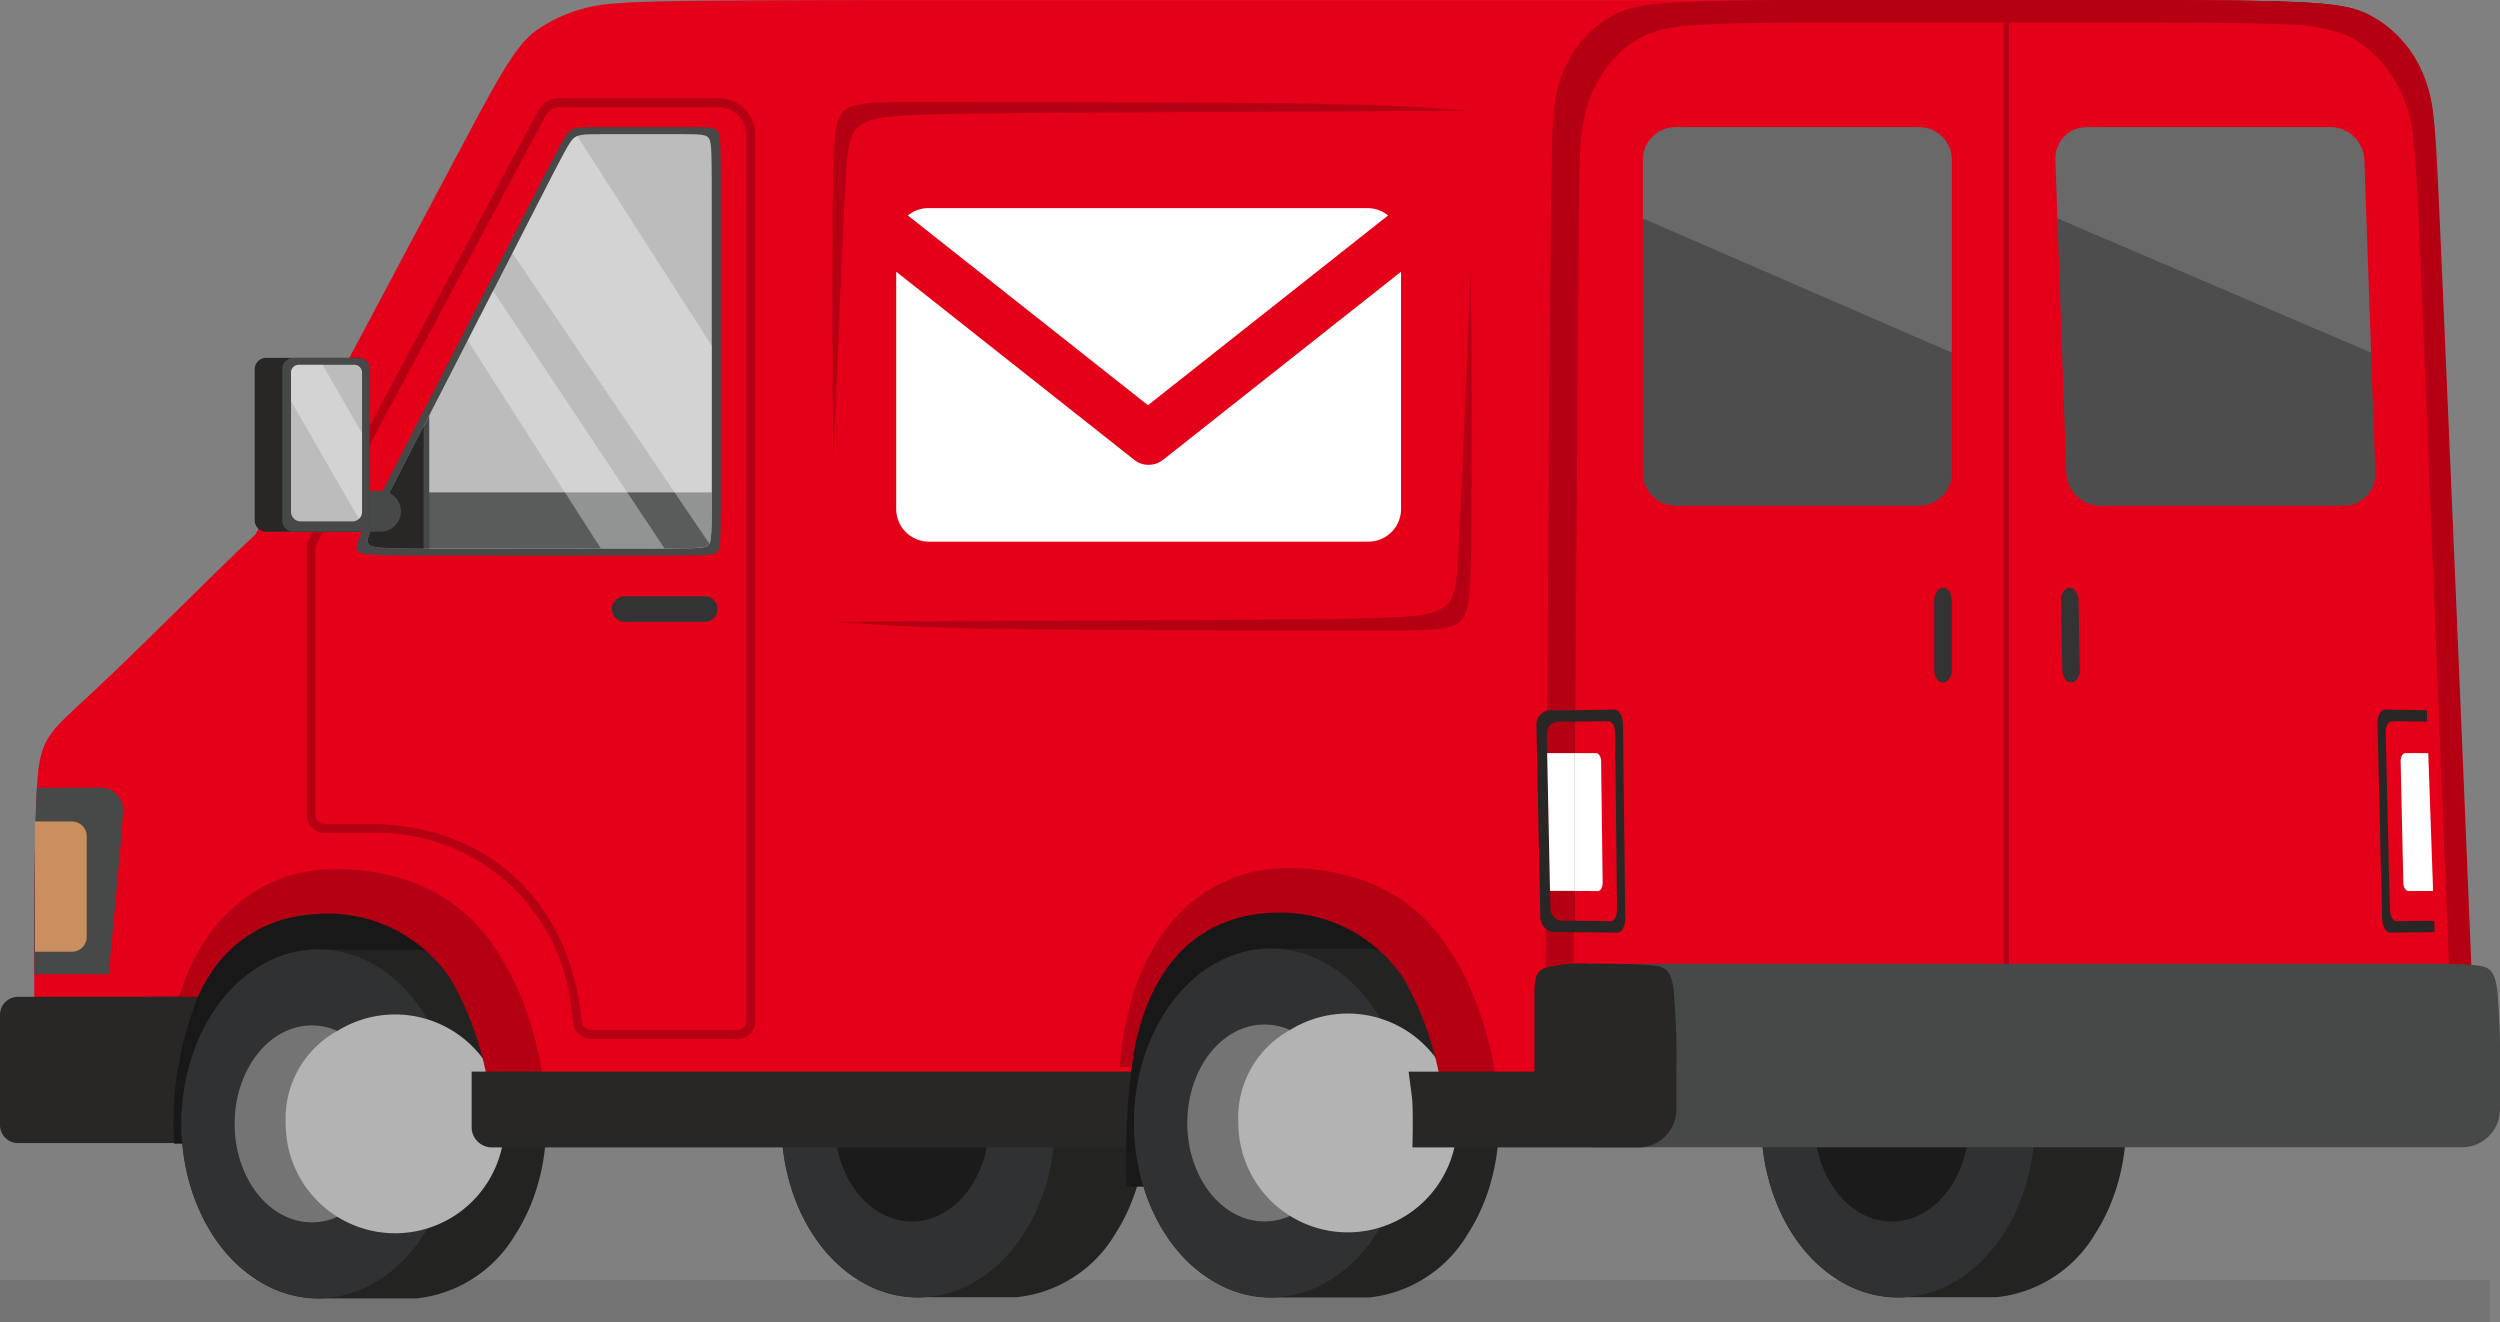
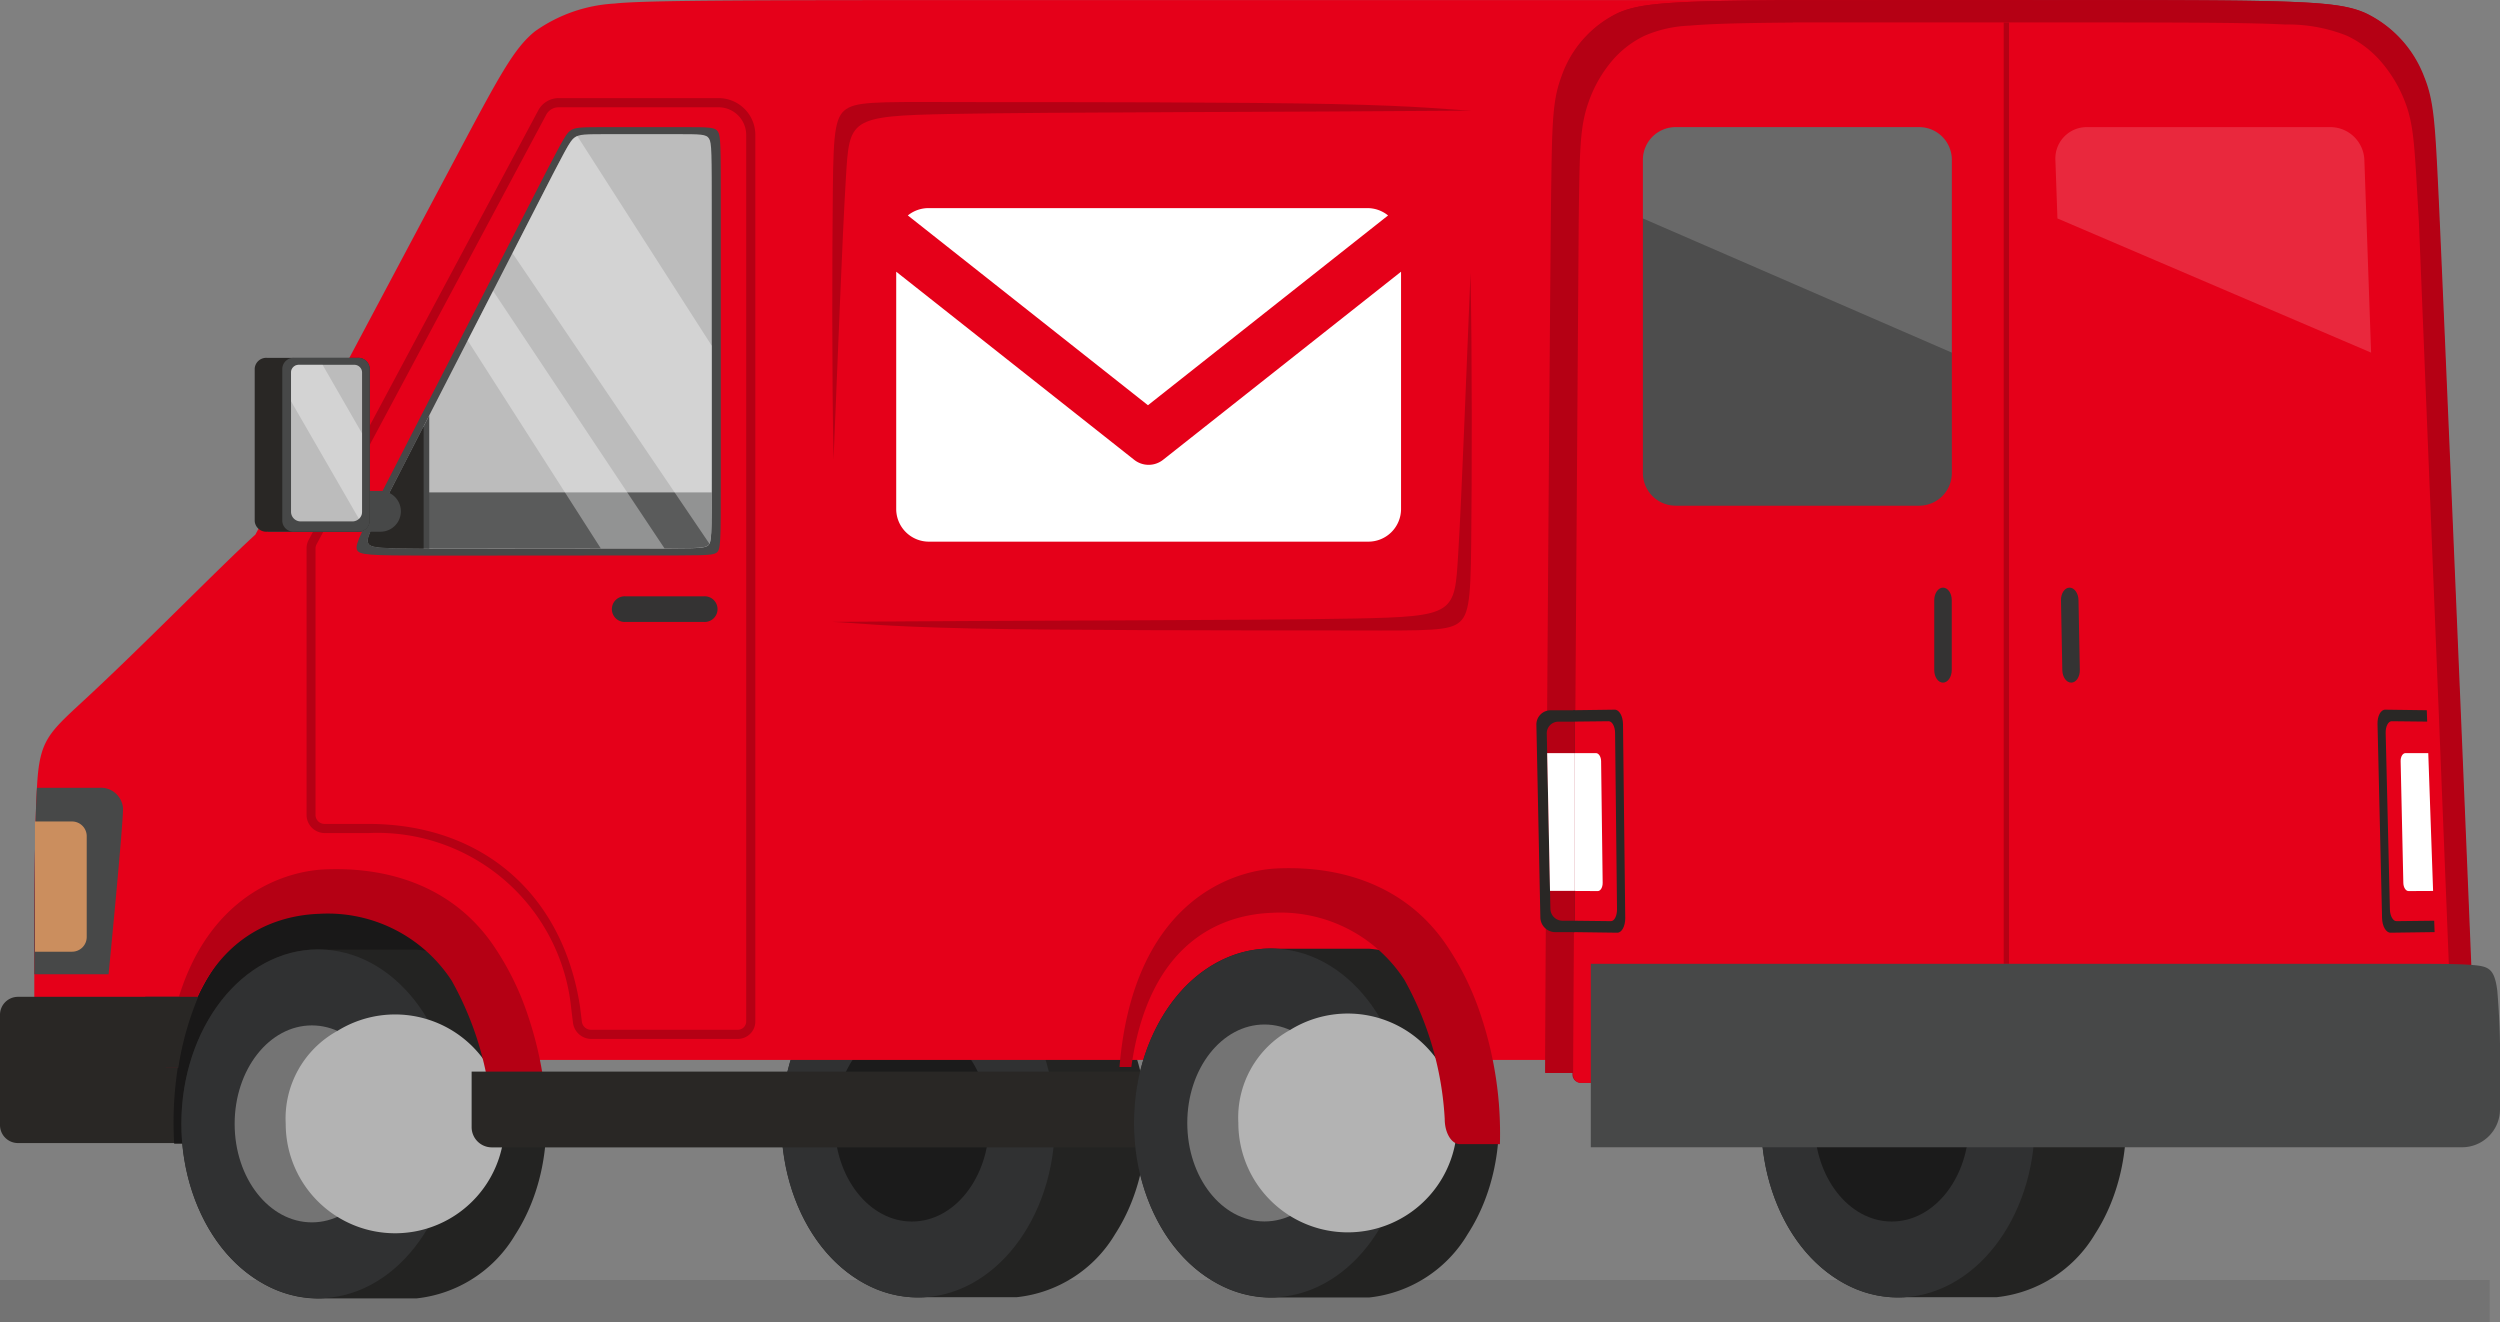
<svg xmlns="http://www.w3.org/2000/svg" id="Group_590" data-name="Group 590" width="129.473" height="68.482" viewBox="0 0 129.473 68.482">
  <rect x="0" y="0" width="129.473" height="68.482" fill="#808080" stroke="none" />
  <defs>
    <clipPath id="clip-path">
      <rect id="Rectangle_212" data-name="Rectangle 212" width="129.473" height="68.482" fill="none" />
    </clipPath>
    <clipPath id="clip-path-3">
      <rect id="Rectangle_204" data-name="Rectangle 204" width="128.934" height="2.193" fill="none" />
    </clipPath>
    <clipPath id="clip-path-4">
      <rect id="Rectangle_206" data-name="Rectangle 206" width="16.351" height="11.679" fill="none" />
    </clipPath>
    <clipPath id="clip-path-5">
      <rect id="Rectangle_207" data-name="Rectangle 207" width="16.001" height="11.679" fill="none" />
    </clipPath>
    <clipPath id="clip-path-6">
      <rect id="Rectangle_208" data-name="Rectangle 208" width="12.645" height="21.359" fill="none" />
    </clipPath>
    <clipPath id="clip-path-7">
      <rect id="Rectangle_209" data-name="Rectangle 209" width="3.678" height="7.974" fill="none" />
    </clipPath>
    <clipPath id="clip-path-8">
      <rect id="Rectangle_211" data-name="Rectangle 211" width="26.146" height="17.278" fill="none" />
    </clipPath>
  </defs>
  <g id="Group_609" data-name="Group 609" clip-path="url(#clip-path)">
    <g id="Group_606" data-name="Group 606" transform="translate(0 0)">
      <g id="Group_605" data-name="Group 605" clip-path="url(#clip-path)">
        <g id="Group_592" data-name="Group 592" transform="translate(0 66.289)" opacity="0.11">
          <g id="Group_591" data-name="Group 591">
            <g id="Group_590-2" data-name="Group 590" clip-path="url(#clip-path-3)">
              <rect id="Rectangle_203" data-name="Rectangle 203" width="128.934" height="2.193" transform="translate(0 0)" fill="#050605" />
            </g>
          </g>
        </g>
        <path id="Path_1429" data-name="Path 1429" d="M343.8,871.828h4.742a6.752,6.752,0,0,0,5.1-3.275c2.562-3.958,2.078-10.149-1.505-13.236a6.165,6.165,0,0,0-3.6-1.531H343.8a5.706,5.706,0,0,0-2.47.394c-3.17,1.257-4.836,4.884-4.966,8.162-.133,3.348,1.269,7.145,4.316,8.788a5.764,5.764,0,0,0,3.121.7m4.013-18.042h0Z" transform="translate(-245.141 -804.647)" fill="#232322" fill-rule="evenodd" />
        <path id="Path_1430" data-name="Path 1430" d="M425.74,853.618c3.911,0,7.082,4.044,7.082,9.033s-3.17,9.033-7.082,9.033-7.082-4.044-7.082-9.033,3.17-9.033,7.082-9.033" transform="translate(-327.443 -804.491)" fill="#303132" fill-rule="evenodd" />
        <path id="Path_1431" data-name="Path 1431" d="M481.866,921.99c2.207,0,4,2.282,4,5.1s-1.789,5.1-4,5.1-4-2.282-4-5.1,1.789-5.1,4-5.1" transform="translate(-383.892 -868.928)" fill="#1b1b1b" fill-rule="evenodd" />
        <path id="Path_1432" data-name="Path 1432" d="M1225.588,871.828h4.742a6.752,6.752,0,0,0,5.1-3.275c2.562-3.958,2.078-10.149-1.505-13.236a6.165,6.165,0,0,0-3.595-1.531h-4.742a5.7,5.7,0,0,0-2.47.394c-3.17,1.257-4.837,4.884-4.967,8.162-.133,3.348,1.27,7.145,4.316,8.788a5.764,5.764,0,0,0,3.121.7m4.013-18.042h0Z" transform="translate(-1177.675 -804.647)" fill="#232322" fill-rule="evenodd" />
        <path id="Path_1433" data-name="Path 1433" d="M1307.525,853.618c3.911,0,7.082,4.044,7.082,9.033s-3.171,9.033-7.082,9.033-7.082-4.044-7.082-9.033,3.17-9.033,7.082-9.033" transform="translate(-1259.977 -804.491)" fill="#303132" fill-rule="evenodd" />
        <path id="Path_1434" data-name="Path 1434" d="M1363.653,921.99c2.207,0,4,2.282,4,5.1s-1.789,5.1-4,5.1-4-2.282-4-5.1,1.789-5.1,4-5.1" transform="translate(-1316.427 -868.928)" fill="#1b1b1b" fill-rule="evenodd" />
-         <path id="Path_1435" data-name="Path 1435" d="M22.563,51.622c0-4.325,0-8.65.151-11.063s.672-2.651,2.9-4.739c2.927-2.737,6.666-6.561,8.4-8.137L44.29,8.353c2.353-4.43,3.1-5.841,4.2-6.731A7.853,7.853,0,0,1,52.612.181C54.19,0,60.409,0,73.831,0h52.177c13.619,0,15.723,0,17.261.677a6.007,6.007,0,0,1,3.025,3.29c.514,1.259.57,2.422.754,6.254s1.545,35.775,1.913,45.345H23.773Z" transform="translate(-20.787 0.003)" fill="#e50019" fill-rule="evenodd" />
+         <path id="Path_1435" data-name="Path 1435" d="M22.563,51.622c0-4.325,0-8.65.151-11.063s.672-2.651,2.9-4.739c2.927-2.737,6.666-6.561,8.4-8.137L44.29,8.353c2.353-4.43,3.1-5.841,4.2-6.731A7.853,7.853,0,0,1,52.612.181C54.19,0,60.409,0,73.831,0h52.177a6.007,6.007,0,0,1,3.025,3.29c.514,1.259.57,2.422.754,6.254s1.545,35.775,1.913,45.345H23.773Z" transform="translate(-20.787 0.003)" fill="#e50019" fill-rule="evenodd" />
        <path id="Path_1436" data-name="Path 1436" d="M2138.911,718.543c0-3.784.012-7.435.137-9.658h3.259a1.147,1.147,0,0,1,1.2,1.073c0,.945-.749,8.586-.749,8.586Z" transform="translate(-2137.135 -668.087)" fill="#474848" fill-rule="evenodd" />
        <path id="Path_1437" data-name="Path 1437" d="M2173.551,739.2h-1.922v6.744h1.922a.761.761,0,0,0,.759-.759v-5.226a.761.761,0,0,0-.759-.759" transform="translate(-2169.819 -696.656)" fill="#cb8e5e" fill-rule="evenodd" />
        <path id="Path_1438" data-name="Path 1438" d="M2028.811,897.95a.931.931,0,0,1,.931-.931h11.551c.126,0,.229.39.229.868v5.837c0,.477-.1.868-.229.868h-11.551a.931.931,0,0,1-.931-.931Z" transform="translate(-2028.811 -845.394)" fill="#292725" />
        <path id="Path_1439" data-name="Path 1439" d="M1604.612,538a.665.665,0,1,1,0-1.325h4.027a.665.665,0,1,1,0,1.325Z" transform="translate(-1572.201 -505.791)" fill="#343333" />
        <path id="Path_1440" data-name="Path 1440" d="M1804.332,829.82h16.547a12.871,12.871,0,0,0-3.342-9.956,7.629,7.629,0,0,0-5.955-2.185,7.43,7.43,0,0,0-4.877,2.589,10.873,10.873,0,0,0-1.9,4.177,18.333,18.333,0,0,0-.471,5.374" transform="translate(-1795.313 -770.592)" fill="#191818" fill-rule="evenodd" />
        <path id="Path_1441" data-name="Path 1441" d="M1765.522,872.59h4.735a6.773,6.773,0,0,0,5.1-3.293c2.562-3.958,2.078-10.149-1.505-13.236a6.165,6.165,0,0,0-3.595-1.531h-4.742a5.7,5.7,0,0,0-2.47.394c-3.17,1.257-4.837,4.884-4.967,8.162-.133,3.348,1.27,7.145,4.316,8.788a5.8,5.8,0,0,0,3.128.716m4.735,0-.729-.018Zm-.729-18.06h0Z" transform="translate(-1748.676 -805.348)" fill="#232322" fill-rule="evenodd" />
        <path id="Path_1442" data-name="Path 1442" d="M1847.452,854.362c3.911,0,7.082,4.044,7.082,9.033s-3.171,9.033-7.082,9.033-7.082-4.044-7.082-9.033,3.171-9.033,7.082-9.033" transform="translate(-1830.977 -805.192)" fill="#303132" fill-rule="evenodd" />
        <path id="Path_1443" data-name="Path 1443" d="M1903.58,922.734c2.207,0,4,2.282,4,5.1s-1.789,5.1-4,5.1-4-2.282-4-5.1,1.789-5.1,4-5.1" transform="translate(-1887.428 -869.629)" fill="#747474" fill-rule="evenodd" />
        <path id="Path_1444" data-name="Path 1444" d="M1902.259,927.694a5.666,5.666,0,1,1-2.676,4.812,5.171,5.171,0,0,1,2.676-4.812" transform="translate(-1884.786 -874.303)" fill="#b3b3b3" fill-rule="evenodd" />
        <path id="Path_1445" data-name="Path 1445" d="M1757.855,792.418h-.61c.694-8.368,5.687-10.172,8.23-10.284,3.552-.155,6.729,1.04,8.7,3.88a14.473,14.473,0,0,1,1.837,3.711,19.272,19.272,0,0,1,.993,6.688h-2.076c-.43,0-.782-.581-.782-1.3a16.652,16.652,0,0,0-2.09-7.213,7.659,7.659,0,0,0-6.854-3.467c-2.327.081-6.395,1.236-7.345,7.981" transform="translate(-1748.662 -737.108)" fill="#b50014" />
        <path id="Path_1446" data-name="Path 1446" d="M1147.084,964.323H1105.67V967.2a1.049,1.049,0,0,0,1.046,1.046h40.125a11.619,11.619,0,0,1-.069-1.26q0-.229.009-.454v-.018a11.282,11.282,0,0,1,.3-2.189" transform="translate(-1081.245 -908.824)" fill="#292725" fill-rule="evenodd" />
        <path id="Path_1447" data-name="Path 1447" d="M52.315.1C61.9.111,63.678.18,65.026.773a6.008,6.008,0,0,1,3.025,3.29c.514,1.259.57,2.422.754,6.254s1.545,35.775,1.913,45.345H22.563c.031-9.527.262-41.513.311-45.345s.064-5,.534-6.254a5.716,5.716,0,0,1,2.91-3.29c1.08-.483,2.46-.621,8.1-.661V.106h1.819c.019,0,.037-.005.056,0Z" transform="translate(57.456 -0.096)" fill="#b50014" fill-rule="evenodd" />
        <path id="Path_1448" data-name="Path 1448" d="M79.572,20.273c-1.686-.091-4.338-.1-8.81-.109H54.1a.379.379,0,0,0-.051.008c-2.619.02-4.25.063-5.344.16a6.444,6.444,0,0,0-2.305.517,5.09,5.09,0,0,0-1.73,1.343A6.731,6.731,0,0,0,43.5,24.264c-.459,1.284-.473,2.43-.52,6.205,0,0-.275,39.537-.289,44.173a.436.436,0,0,0,.376.44H87.907c.208-.007.37-.119.363-.327-.171-4.654-1.78-44.3-1.781-44.313-.227-3.761-.227-4.91-.727-6.189a7.015,7.015,0,0,0-1.242-2.067,5.322,5.322,0,0,0-1.769-1.338,8.255,8.255,0,0,0-3.179-.576" transform="translate(38.746 -19.003)" fill="#b50014" />
        <path id="Path_1449" data-name="Path 1449" d="M79.847,28.724c4.49,0,7.153.023,8.856.115a7.733,7.733,0,0,1,2.933.512,4.618,4.618,0,0,1,1.533,1.162,6.31,6.31,0,0,1,1.114,1.86c.461,1.179.513,2.306.684,6.018v.015s0,.011,0,.013c.173,3.77,1.614,39.665,1.782,44.232H52.342V38.381c.046-3.714.275-4.841.695-6.017a6.029,6.029,0,0,1,1.05-1.856,4.383,4.383,0,0,1,1.488-1.156,5.841,5.841,0,0,1,2.071-.453c1.116-.1,2.755-.142,5.383-.161a.364.364,0,0,0,.047,0h1.68c.014,0,.027-.008.041-.009Z" transform="translate(29.711 -27.071)" fill="#343333" />
        <path id="Path_1450" data-name="Path 1450" d="M117.79,29.352a5.842,5.842,0,0,1,2.071-.453c1.116-.1,2.755-.142,5.383-.161a.374.374,0,0,0,.047,0h1.68c.014,0,.027-.008.041-.009s22.2.023,23.907.115a7.734,7.734,0,0,1,2.933.512,4.618,4.618,0,0,1,1.533,1.162c-.015.02-40.827,49.481-40.827,49.481V38.381c.046-3.714.275-4.841.695-6.017a6.028,6.028,0,0,1,1.05-1.856,4.384,4.384,0,0,1,1.488-1.156" transform="translate(-32.504 -27.071)" fill="#232322" />
        <path id="Path_1451" data-name="Path 1451" d="M51.681.1C61.262.111,63.044.18,64.392.773a6.008,6.008,0,0,1,3.025,3.29c.514,1.259.57,2.422.754,6.254s1.545,35.775,1.913,45.345H21.929c.031-9.527.262-41.513.311-45.345s.064-5,.534-6.254a5.716,5.716,0,0,1,2.91-3.29c1.08-.483,2.46-.621,8.1-.661V.106H35.6c.019,0,.037-.005.056,0Z" transform="translate(58.126 -0.096)" fill="#b50014" fill-rule="evenodd" />
        <path id="Path_1452" data-name="Path 1452" d="M78.938,20.273c-1.686-.091-4.338-.1-8.81-.109H53.467a.379.379,0,0,0-.051.008c-2.619.02-4.25.063-5.344.16a6.444,6.444,0,0,0-2.305.517,5.09,5.09,0,0,0-1.73,1.343,6.731,6.731,0,0,0-1.173,2.072c-.459,1.284-.473,2.43-.52,6.205,0,0-.275,39.537-.289,44.173a.436.436,0,0,0,.376.44H87.273c.208-.007.37-.119.363-.327-.171-4.654-1.78-44.3-1.781-44.313-.227-3.761-.227-4.91-.727-6.189a7.014,7.014,0,0,0-1.242-2.067,5.322,5.322,0,0,0-1.769-1.338,8.256,8.256,0,0,0-3.179-.576" transform="translate(39.416 -19.003)" fill="#e50019" />
        <rect id="Rectangle_205" data-name="Rectangle 205" width="0.275" height="48.755" transform="translate(103.77 1.161)" fill="#b50014" />
-         <path id="Path_1453" data-name="Path 1453" d="M114.487,134.007H127.1a1.624,1.624,0,0,0,1.634-1.693l-.566-16.219a1.766,1.766,0,0,0-1.752-1.693H113.8a1.624,1.624,0,0,0-1.634,1.693l.566,16.219a1.767,1.767,0,0,0,1.752,1.693" transform="translate(-5.72 -107.817)" fill="#4d4d4d" />
        <g id="Group_595" data-name="Group 595" transform="translate(106.448 6.584)" opacity="0.16">
          <g id="Group_594" data-name="Group 594">
            <g id="Group_593" data-name="Group 593" clip-path="url(#clip-path-4)">
              <path id="Path_1454" data-name="Path 1454" d="M117.6,114.4h12.615a1.767,1.767,0,0,1,1.752,1.693l.349,9.986-16.244-6.949-.106-3.036A1.624,1.624,0,0,1,117.6,114.4" transform="translate(-115.967 -114.401)" fill="#fff" />
            </g>
          </g>
        </g>
        <path id="Path_1455" data-name="Path 1455" d="M494.954,134.007h12.615a1.693,1.693,0,0,0,1.693-1.693V116.094a1.693,1.693,0,0,0-1.693-1.693H494.954a1.693,1.693,0,0,0-1.693,1.693v16.219a1.693,1.693,0,0,0,1.693,1.693" transform="translate(-408.177 -107.817)" fill="#4d4d4d" />
        <g id="Group_598" data-name="Group 598" transform="translate(85.083 6.584)" opacity="0.16">
          <g id="Group_597" data-name="Group 597">
            <g id="Group_596" data-name="Group 596" clip-path="url(#clip-path-5)">
              <path id="Path_1456" data-name="Path 1456" d="M494.954,114.4h12.615a1.693,1.693,0,0,1,1.693,1.693v9.986l-16-6.949v-3.036a1.693,1.693,0,0,1,1.693-1.693" transform="translate(-493.261 -114.401)" fill="#fff" />
            </g>
          </g>
        </g>
        <path id="Path_1457" data-name="Path 1457" d="M787.15,638.643l2.15-.029c.232-.005.425.332.43.749l.116,10.052c0,.417-.181.755-.413.75l-2.283-.031Z" transform="translate(-705.676 -601.861)" fill="#292725" />
        <path id="Path_1458" data-name="Path 1458" d="M794.57,649.029l1.948-.021c.179,0,.328.269.332.607l.1,9.14c0,.338-.14.611-.319.607l-2.062-.024Z" transform="translate(-713.206 -611.656)" fill="#e50019" />
        <path id="Path_1459" data-name="Path 1459" d="M807.47,677.614l1.179,0c.144,0,.264.187.267.419l.081,6.306c0,.233-.112.422-.256.42l-1.271-.006Z" transform="translate(-725.996 -638.611)" fill="#fff" />
        <path id="Path_1460" data-name="Path 1460" d="M61.474,638.643l-2.151-.029c-.232-.005-.414.332-.4.749l.235,10.052c.01.417.208.755.439.75l2.282-.031Z" transform="translate(64.207 -601.861)" fill="#292725" />
        <path id="Path_1461" data-name="Path 1461" d="M59.611,649.029l-1.949-.021c-.179,0-.319.269-.311.607l.219,9.14c.008.338.161.611.34.607l2.061-.024Z" transform="translate(66.201 -611.656)" fill="#e50019" />
        <path id="Path_1462" data-name="Path 1462" d="M61.645,677.614l-1.179,0c-.144,0-.258.187-.252.419l.14,6.306c.005.233.127.422.271.42l1.27-.006Z" transform="translate(64.113 -638.611)" fill="#fff" />
        <path id="Path_1463" data-name="Path 1463" d="M378.2,529.442c-.007-.361.191-.655.442-.656s.459.29.465.65l.068,3.612c.007.36-.19.655-.441.658s-.459-.287-.466-.648Z" transform="translate(-271.463 -498.353)" fill="#343333" />
        <path id="Path_1464" data-name="Path 1464" d="M493.261,529.442c0-.361.2-.655.453-.656s.454.29.454.65l0,3.612c0,.36-.2.655-.452.658s-.454-.287-.455-.648Z" transform="translate(-393.088 -498.353)" fill="#343333" />
        <path id="Path_1465" data-name="Path 1465" d="M47.087,873.89v-.98a40.84,40.84,0,0,0-.141-4.2c-.141-1.094-.424-1.238-1.157-1.311-.579-.057-1.438-.069-2.308-.072H0v9.5H45.126a1.967,1.967,0,0,0,1.961-1.961Z" transform="translate(82.386 -817.411)" fill="#474848" fill-rule="evenodd" />
-         <path id="Path_1466" data-name="Path 1466" d="M947.088,831.282h16.547c.253-2.024-.112-8.981-3.342-12.232a7.629,7.629,0,0,0-5.955-2.185,7.43,7.43,0,0,0-4.877,2.589,10.873,10.873,0,0,0-1.9,4.177,35.69,35.69,0,0,0-.471,7.65" transform="translate(-888.732 -769.825)" fill="#191818" fill-rule="evenodd" />
        <path id="Path_1467" data-name="Path 1467" d="M908.277,871.776h4.735a6.772,6.772,0,0,0,5.1-3.293c2.562-3.958,2.078-10.149-1.5-13.236a6.165,6.165,0,0,0-3.6-1.531H908.27a5.7,5.7,0,0,0-2.47.394c-3.17,1.257-4.837,4.884-4.967,8.162-.133,3.348,1.27,7.145,4.316,8.788a5.8,5.8,0,0,0,3.128.716m4.735,0-.729-.018Zm-.729-18.06h0Z" transform="translate(-842.095 -804.581)" fill="#232322" fill-rule="evenodd" />
        <path id="Path_1468" data-name="Path 1468" d="M990.206,853.547c3.911,0,7.082,4.044,7.082,9.033s-3.171,9.033-7.082,9.033-7.082-4.044-7.082-9.033,3.17-9.033,7.082-9.033" transform="translate(-924.395 -804.424)" fill="#303132" fill-rule="evenodd" />
        <path id="Path_1469" data-name="Path 1469" d="M1046.335,921.92c2.207,0,4,2.282,4,5.1s-1.789,5.1-4,5.1-4-2.282-4-5.1,1.789-5.1,4-5.1" transform="translate(-980.847 -868.862)" fill="#747474" fill-rule="evenodd" />
        <path id="Path_1470" data-name="Path 1470" d="M1045.014,926.88a5.666,5.666,0,1,1-2.676,4.812,5.171,5.171,0,0,1,2.676-4.812" transform="translate(-978.205 -873.536)" fill="#b3b3b3" fill-rule="evenodd" />
        <path id="Path_1471" data-name="Path 1471" d="M900.61,791.6H900c.694-8.368,5.628-10.172,8.171-10.284,3.552-.156,6.729,1.04,8.7,3.88a14.471,14.471,0,0,1,1.837,3.711,19.272,19.272,0,0,1,.993,6.688h-2.076c-.43,0-.782-.581-.782-1.3a16.652,16.652,0,0,0-2.09-7.213,7.659,7.659,0,0,0-6.854-3.467c-2.327.081-6.336,1.236-7.286,7.981" transform="translate(-842.022 -736.341)" fill="#b50014" />
-         <path id="Path_1472" data-name="Path 1472" d="M754.984,873.878v-.98a40.828,40.828,0,0,0-.141-4.2c-.141-1.094-.424-1.238-1.157-1.311s-1.916-.072-3-.072a7.671,7.671,0,0,0-2.564.23c-.493.23-.493.69-.493,1.621V872.9h-6.513l.168,1.3c.085.656.029,2.623.029,2.623h11.71a1.967,1.967,0,0,0,1.961-1.961Z" transform="translate(-668.164 -817.399)" fill="#292725" fill-rule="evenodd" />
        <path id="Path_1473" data-name="Path 1473" d="M2073.669,900.7h-2.385a17.492,17.492,0,0,1,.678-3.684h2.743a15.867,15.867,0,0,0-1.036,3.684" transform="translate(-2064.438 -845.394)" fill="#292725" fill-rule="evenodd" />
        <path id="Path_1474" data-name="Path 1474" d="M1601.04,136.272c-.093-.294.215-.862,2.017-4.366l6.844-13.35c1.745-3.407,1.937-3.781,2.186-3.968s.557-.187,1.961-.187h3.856c1.4,0,1.691,0,1.838.236s.147.707.147,4.257V132.54c0,3.465,0,3.766-.237,3.911s-.71.132-3.913.132-7.691.012-10.9.008-3.7-.024-3.8-.318" transform="translate(-1582.559 -107.817)" fill="#474848" fill-rule="evenodd" />
        <path id="Path_1475" data-name="Path 1475" d="M1609.159,141.859c-.09-.284.208-.834,1.951-4.223l6.621-12.914c1.688-3.3,1.873-3.658,2.115-3.839s.539-.181,1.832-.181h3.424c1.287,0,1.571,0,1.713.228s.142.684.142,4.118v13.2c0,3.352,0,3.643-.229,3.783s-.687.128-3.72.128-7.2.012-10.241.008-3.519-.023-3.609-.308" transform="translate(-1590.095 -113.755)" fill="#bcbcbc" fill-rule="evenodd" />
        <path id="Path_1476" data-name="Path 1476" d="M1609.166,445.8c-.073-.231.109-.637,1.114-2.6h16.684c0,2.4-.025,2.644-.229,2.768-.229.14-.687.128-3.72.128s-7.2.012-10.241.008-3.519-.023-3.609-.308" transform="translate(-1590.102 -417.7)" fill="#5a5b5b" fill-rule="evenodd" />
        <path id="Path_1477" data-name="Path 1477" d="M1863.43,380.45c-.09-.284.208-.834,1.951-4.223l1.214-2.364v6.894c-2.646-.006-3.08-.037-3.165-.307" transform="translate(-1844.365 -352.346)" fill="#474848" fill-rule="evenodd" />
        <path id="Path_1478" data-name="Path 1478" d="M1868.468,389.7c-.09-.284.208-.834,1.951-4.223l.924-1.8v6.328c-2.388-.008-2.793-.046-2.875-.306" transform="translate(-1849.403 -361.596)" fill="#292725" fill-rule="evenodd" />
        <g id="Group_601" data-name="Group 601" transform="translate(24.219 7.045)" opacity="0.34">
          <g id="Group_600" data-name="Group 600">
            <g id="Group_599" data-name="Group 599" clip-path="url(#clip-path-6)">
              <path id="Path_1479" data-name="Path 1479" d="M1612.563,126.334c1.688-3.3,1.873-3.658,2.115-3.839a.643.643,0,0,1,.145-.083l6.967,10.866v6.581c0,2.727,0,3.428-.123,3.67l-10.2-15.048Zm-2.1,4.1,8.878,13.335h-3.3L1609.145,133Z" transform="translate(-1609.145 -122.413)" fill="#fff" />
            </g>
          </g>
        </g>
        <path id="Path_1480" data-name="Path 1480" d="M833.24,639.136h1.255v11.491h-1.018a.775.775,0,0,1-.769-.753l-.206-9.984a.737.737,0,0,1,.738-.753" transform="translate(-752.934 -602.352)" fill="#292725" />
        <path id="Path_1481" data-name="Path 1481" d="M833.1,649.407h.858v10.308h-.645a.627.627,0,0,1-.623-.61l-.188-9.088a.6.6,0,0,1,.6-.61" transform="translate(-752.396 -612.032)" fill="#b50014" />
        <path id="Path_1482" data-name="Path 1482" d="M833.936,677.72v7.134h-1.287l-.147-7.134Z" transform="translate(-752.375 -638.716)" fill="#fff" />
        <path id="Path_1483" data-name="Path 1483" d="M932.42,263.831c4.709.1,13.629.1,18.268.1s6.15.07,6.844-.286.788-1.128.82-4.227c.036-3.488.052-9.533-.036-14.012-.214,5.038-.448,11.47-.639,14.58-.189,3.075-.129,3.229-5.415,3.331s-17.02.091-27,.173c1.2.045,2.449.238,7.158.339" transform="translate(-882.159 -231.283)" fill="#b50014" fill-rule="evenodd" />
        <path id="Path_1484" data-name="Path 1484" d="M951.223,91.863c-4.709-.1-13.629-.1-18.268-.1s-6.15-.07-6.844.286-.788,1.128-.82,4.227c-.036,3.488-.052,9.533.036,14.012.214-5.038.448-11.47.639-14.58.189-3.075.129-3.229,5.415-3.331s17.02-.091,27-.173c-1.2-.046-2.449-.238-7.158-.34" transform="translate(-882.159 -86.475)" fill="#b50014" fill-rule="evenodd" />
        <path id="Path_1485" data-name="Path 1485" d="M1592.294,137.049a.928.928,0,0,0,.659-.267.9.9,0,0,0,.265-.647V90.224a1.906,1.906,0,0,0-1.909-1.9h-8.274a1.2,1.2,0,0,0-1.058.634l-11.9,22.261a.922.922,0,0,0-.1.442v13.789a.94.94,0,0,0,.942.936h2.274a10.091,10.091,0,0,1,10.488,9.064l.092.753a.962.962,0,0,0,.923.846h7.606Zm-.985-48.25a1.432,1.432,0,0,1,1.436,1.425v45.911a.434.434,0,0,1-.125.311.449.449,0,0,1-.331.129h-7.6a.482.482,0,0,1-.456-.43l-.093-.759c-.887-5.846-5.085-9.473-10.957-9.473h-2.274a.467.467,0,0,1-.469-.462V111.663a.459.459,0,0,1,.049-.219l11.9-22.261a.725.725,0,0,1,.64-.384Z" transform="translate(-1554.1 -83.243)" fill="#b50014" />
        <path id="Path_1486" data-name="Path 1486" d="M1894.779,441.773h-5.825v2.112h5.825a1.056,1.056,0,0,0,0-2.112" transform="translate(-1875.074 -416.348)" fill="#474848" fill-rule="evenodd" />
        <path id="Path_1487" data-name="Path 1487" d="M1922.285,331.031h-4.673a.6.6,0,0,1-.642-.542V322.57a.6.6,0,0,1,.642-.542h4.673a.6.6,0,0,1,.642.542v7.919a.6.6,0,0,1-.642.542" transform="translate(-1903.779 -303.495)" fill="#292725" fill-rule="evenodd" />
        <path id="Path_1488" data-name="Path 1488" d="M1920.881,331.031h-3.294a.585.585,0,0,1-.617-.542V322.57a.585.585,0,0,1,.617-.542h3.294a.585.585,0,0,1,.617.542v7.919a.585.585,0,0,1-.617.542" transform="translate(-1902.35 -303.495)" fill="#474848" fill-rule="evenodd" />
        <path id="Path_1489" data-name="Path 1489" d="M1927.113,328.272h-2.885a.4.4,0,0,0-.4.4v7.211a.5.5,0,0,0,.5.5h2.679a.5.5,0,0,0,.5-.5v-7.211a.4.4,0,0,0-.4-.4" transform="translate(-1908.756 -309.379)" fill="#bcbcbc" fill-rule="evenodd" />
        <g id="Group_604" data-name="Group 604" transform="translate(15.075 18.893)" opacity="0.34">
          <g id="Group_603" data-name="Group 603">
            <g id="Group_602" data-name="Group 602" clip-path="url(#clip-path-7)">
              <path id="Path_1490" data-name="Path 1490" d="M1925.46,328.272h-1.234a.4.4,0,0,0-.4.4v1.484l3.518,6.093a.5.5,0,0,0,.16-.366v-4.061Z" transform="translate(-1923.83 -328.272)" fill="#fff" fill-rule="evenodd" />
            </g>
          </g>
        </g>
      </g>
    </g>
    <g id="Group_608" data-name="Group 608" transform="translate(46.414 10.778)">
      <g id="Group_607" data-name="Group 607" clip-path="url(#clip-path-8)">
        <path id="Path_1491" data-name="Path 1491" d="M1000.607,187.661a1.7,1.7,0,0,1,1.067-.38h22.737a1.7,1.7,0,0,1,1.067.38l-12.435,9.829Z" transform="translate(-1000.005 -187.281)" fill="#fff" />
        <path id="Path_1492" data-name="Path 1492" d="M1001.227,254.25a1.206,1.206,0,0,0,1.491,0l12.327-9.744v12.3a1.693,1.693,0,0,1-1.7,1.681H990.6a1.693,1.693,0,0,1-1.7-1.681v-12.3Z" transform="translate(-988.9 -241.213)" fill="#fff" />
      </g>
    </g>
  </g>
</svg>